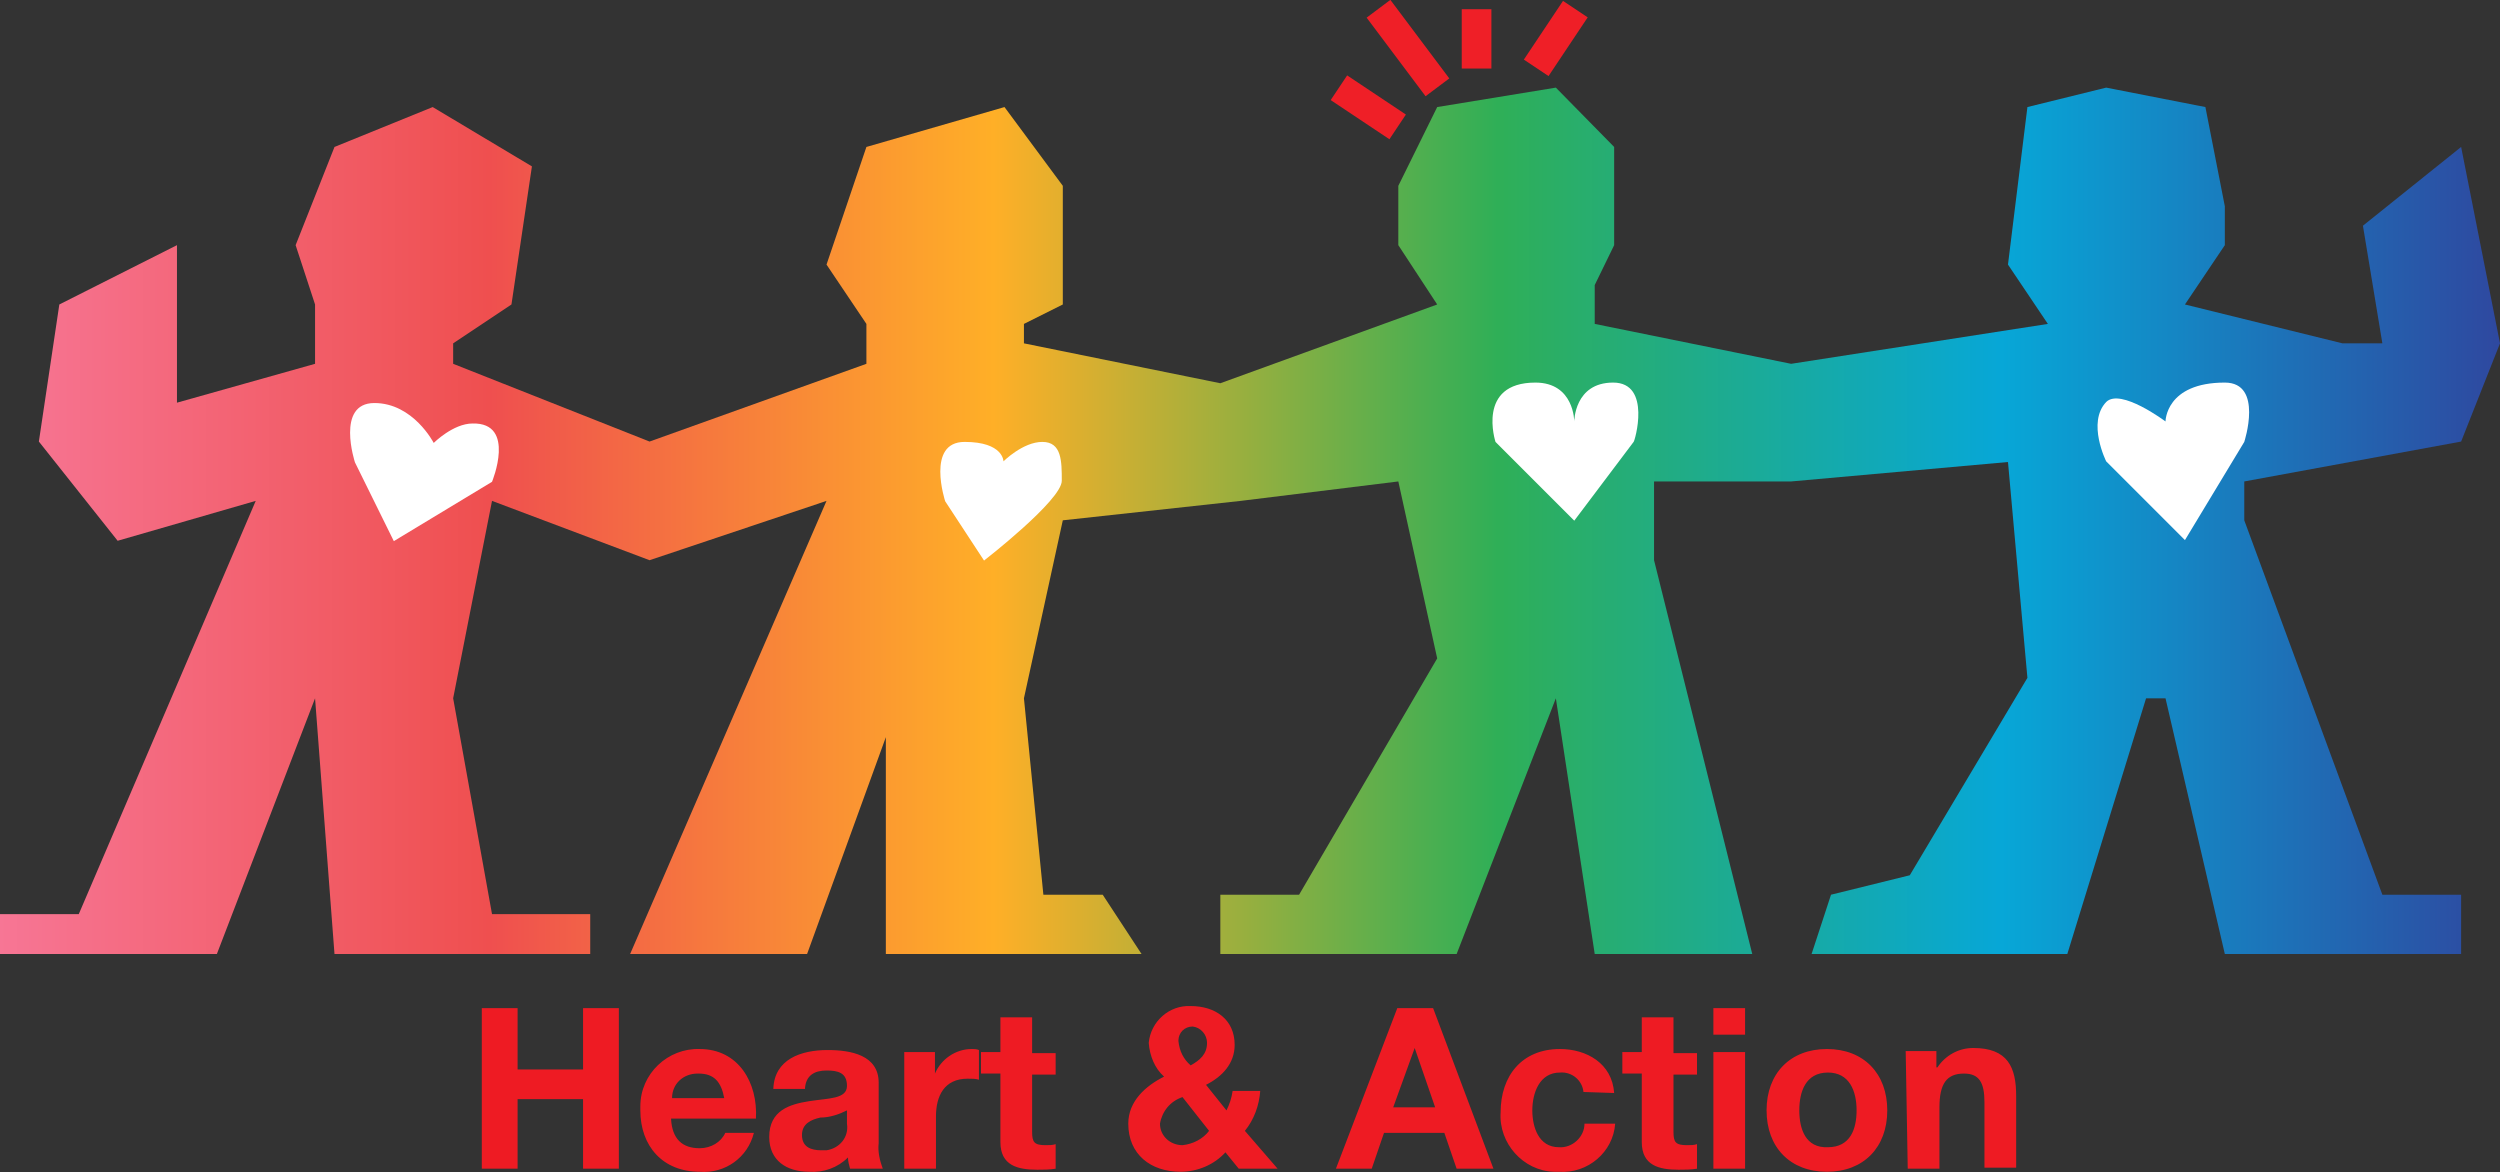
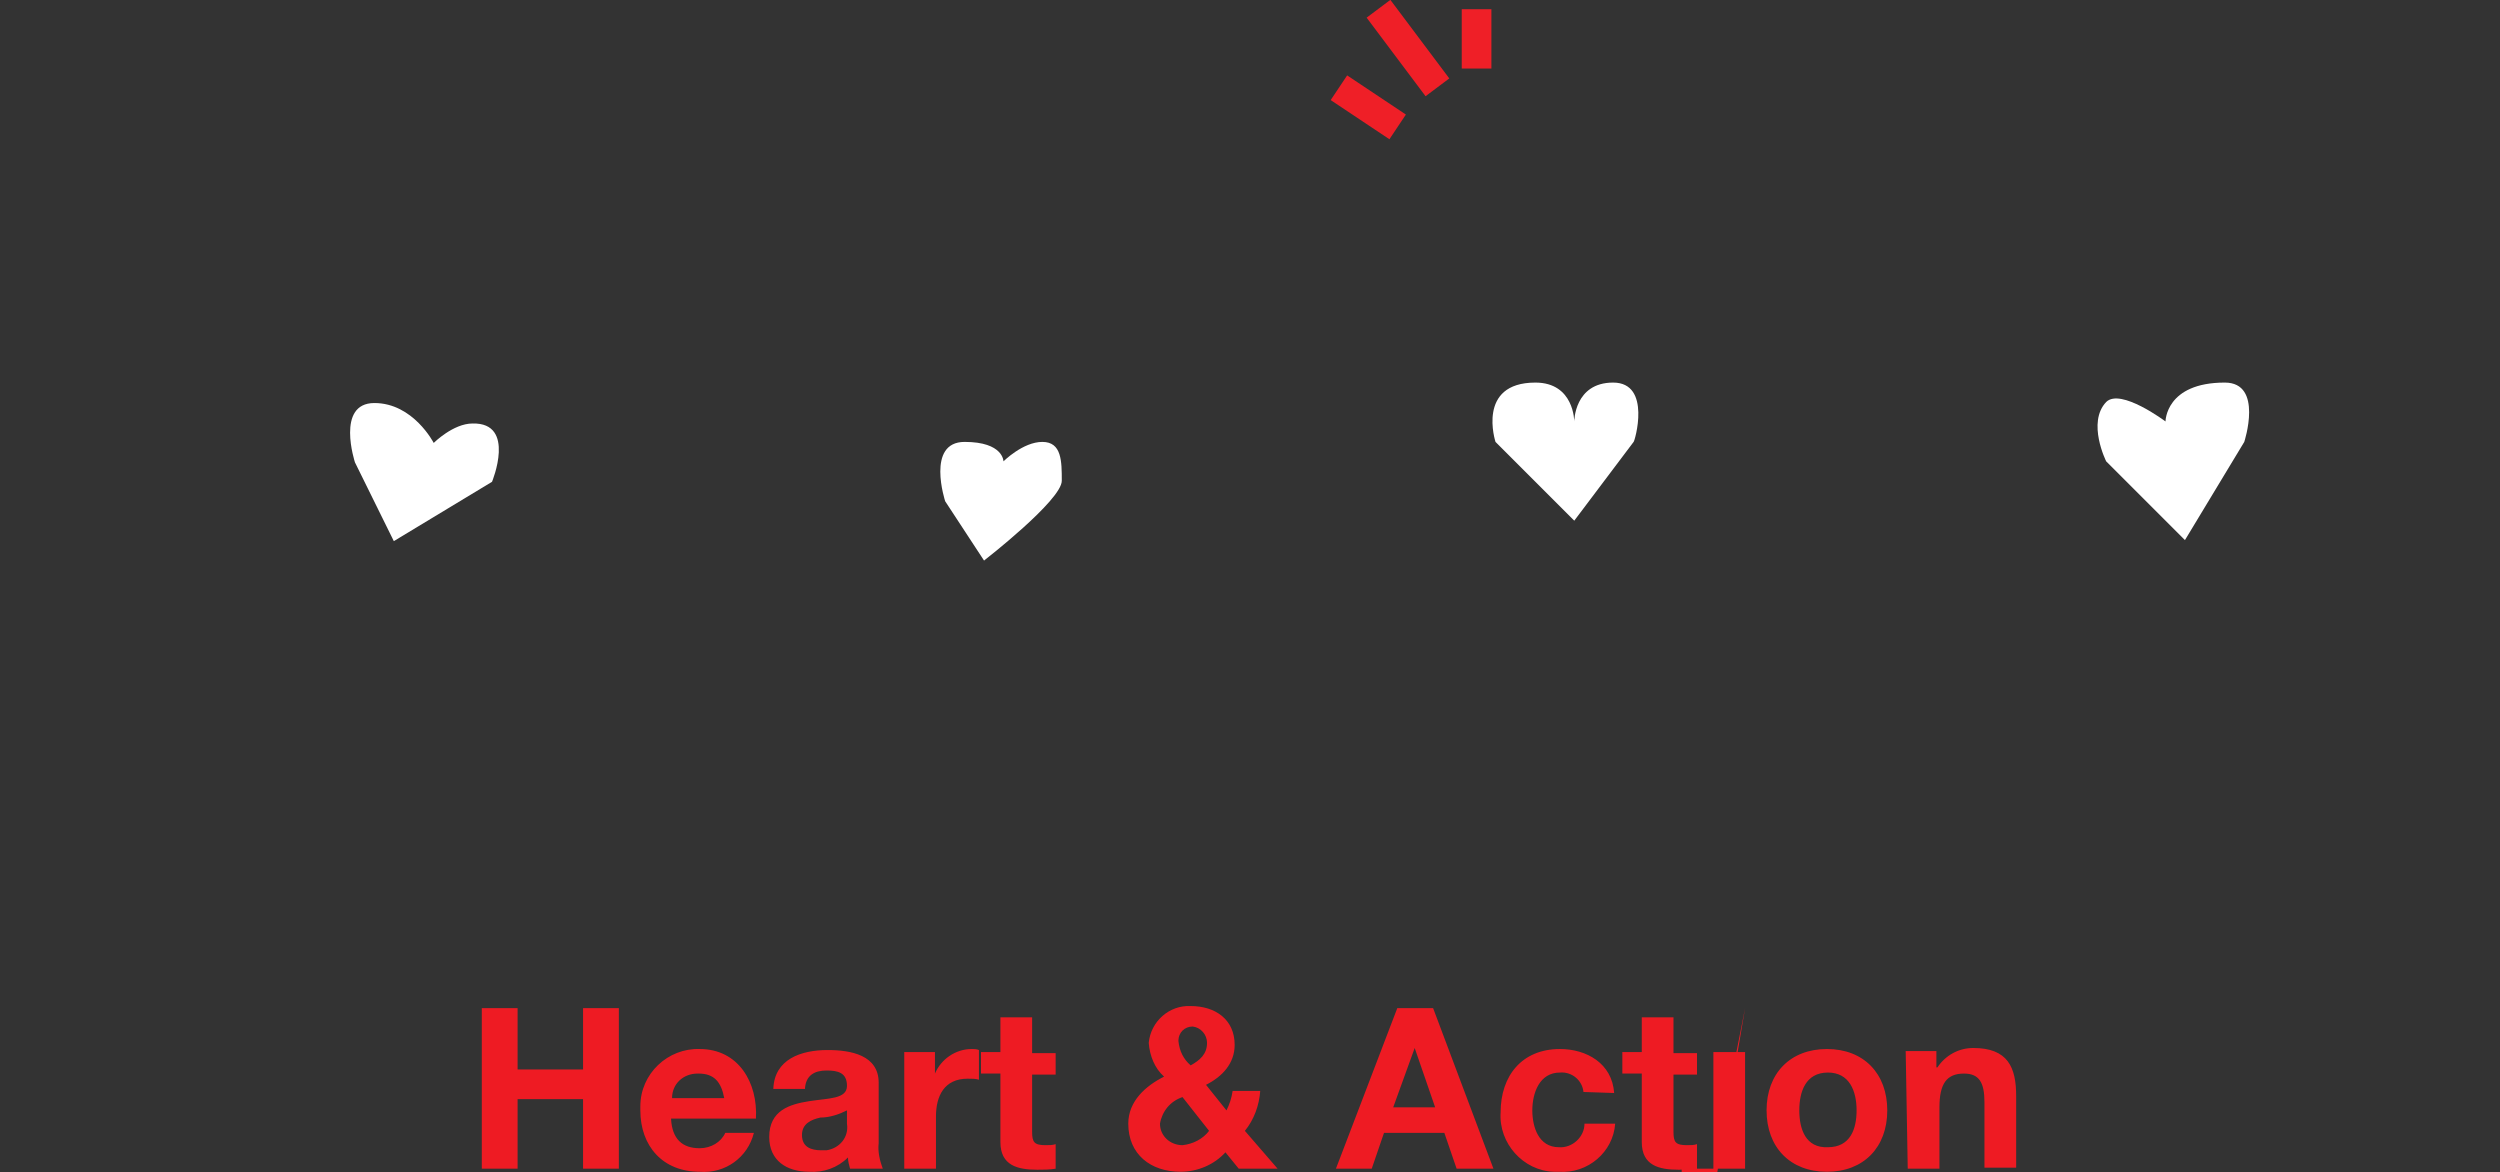
<svg xmlns="http://www.w3.org/2000/svg" xmlns:xlink="http://www.w3.org/1999/xlink" version="1.1" id="レイヤー_1" x="0px" y="0px" width="244.4px" height="114.6px" viewBox="0 0 244.4 114.6" style="enable-background:new 0 0 244.4 114.6;" xml:space="preserve">
  <rect x="0" y="0" width="244.4" height="114.6" fill="#333333" stroke="none" />
  <style type="text/css">
	.st0{fill:#EE1B23;}
	.st1{clip-path:url(#SVGID_00000094579756195767339930000015797789404399593374_);}
	.st2{fill:url(#長方形_43_00000013895608465150397850000003357739466271814306_);}
	.st3{fill:#EF1F27;}
	.st4{fill:#FFFFFF;}
</style>
  <g id="グループ_73" transform="translate(-838 -859.748)">
-     <path id="パス_60" class="st0" d="M885.1,974h3.5v-6.8h6.4v6.8h3.5v-15.7h-3.5v6h-6.4v-6h-3.5L885.1,974z M911.9,969.1   c0.2-3.5-1.7-6.8-5.5-6.8c-3.1-0.1-5.8,2.4-5.8,5.6c0,0.1,0,0.3,0,0.4c0,3.5,2.2,6,5.8,6c2.5,0.2,4.7-1.4,5.3-3.8h-2.8   c-0.4,0.9-1.4,1.5-2.5,1.5c-1.7,0-2.7-0.9-2.8-2.9H911.9z M903.7,967.1c0-1.4,1.1-2.4,2.5-2.4c0,0,0.1,0,0.1,0   c1.5,0,2.2,0.8,2.5,2.4H903.7z M920.8,969.6c0.2,1.3-0.7,2.4-2,2.6c-0.2,0-0.4,0-0.5,0c-1,0-1.9-0.3-1.9-1.5c0-1.1,0.9-1.5,1.8-1.7   c0.9,0,1.8-0.3,2.6-0.7L920.8,969.6z M916.7,966.1c0.1-1.2,0.9-1.7,2.1-1.7c1.1,0,2,0.2,2,1.5c0,1.3-1.8,1.2-3.7,1.5   c-1.9,0.3-3.9,0.9-3.9,3.5c0,2.3,1.7,3.4,3.9,3.4c1.4,0.1,2.8-0.4,3.8-1.4c0,0.4,0.1,0.7,0.2,1.1h3.2c-0.3-0.8-0.5-1.7-0.4-2.5   v-5.9c0-2.7-2.7-3.2-5-3.2c-2.6,0-5.2,0.9-5.3,3.8H916.7z M926.4,974h3.1v-5.1c0-2,0.8-3.7,3.1-3.7c0.4,0,0.8,0,1.1,0.1v-2.9   c-0.2-0.1-0.5-0.1-0.7-0.1c-1.6,0-3,1-3.6,2.4h0v-2.1h-3L926.4,974z M938.9,959.2h-3.1v3.4h-1.9v2.1h1.9v6.7c0,2.3,1.7,2.7,3.6,2.7   c0.6,0,1.2,0,1.8-0.1v-2.4c-0.3,0.1-0.6,0.1-1,0.1c-1.1,0-1.3-0.3-1.3-1.3v-5.6h2.3v-2.1h-2.3V959.2z M956,961.7   c0,1.1-0.7,1.7-1.6,2.2c-0.7-0.6-1.1-1.4-1.2-2.4c0-0.8,0.6-1.4,1.4-1.4c0,0,0,0,0,0C955.4,960.2,956,960.9,956,961.7z    M956.2,970.3c-0.6,0.8-1.6,1.3-2.6,1.4c-1.2,0-2.2-0.9-2.2-2.1c0.2-1.2,1-2.2,2.2-2.6L956.2,970.3z M959.1,974h3.8l-3.2-3.7   c0.9-1.1,1.4-2.5,1.5-3.9h-2.7c-0.1,0.7-0.3,1.3-0.6,1.9l-2-2.5c1.6-0.8,2.8-2.1,2.8-3.9c0-2.5-1.9-3.8-4.3-3.8   c-2.1-0.1-3.9,1.5-4.1,3.6c0,0,0,0,0,0c0.1,1.3,0.6,2.5,1.5,3.3c-1.8,0.9-3.5,2.4-3.5,4.6c0,3,2.2,4.7,5.1,4.7   c1.7,0,3.3-0.7,4.4-1.9L959.1,974z M968.6,974h3.5l1.2-3.5h5.9l1.2,3.5h3.6l-5.9-15.7h-3.5L968.6,974z M976.3,962.2L976.3,962.2   l2,5.8h-4.1L976.3,962.2z M995.8,966.6c-0.2-2.9-2.7-4.3-5.3-4.3c-3.7,0-5.8,2.6-5.8,6.2c-0.2,3,2.2,5.7,5.2,5.8c0.2,0,0.4,0,0.5,0   c2.8,0.2,5.3-1.9,5.5-4.7c0,0,0,0,0,0h-3c0,1.3-1.2,2.4-2.5,2.3c-2,0-2.6-2-2.6-3.6c0-1.7,0.7-3.7,2.7-3.7c1.2-0.1,2.2,0.8,2.3,1.9   c0,0,0,0,0,0L995.8,966.6z M1001.6,959.2h-3.1v3.4h-1.9v2.1h1.9v6.7c0,2.3,1.7,2.7,3.6,2.7c0.6,0,1.2,0,1.8-0.1v-2.4   c-0.3,0.1-0.6,0.1-1,0.1c-1.1,0-1.3-0.3-1.3-1.3v-5.6h2.3v-2.1h-2.3L1001.6,959.2z M1005.5,974h3.1v-11.4h-3.1V974z M1008.6,958.3   h-3.1v2.6h3.1L1008.6,958.3z M1010.7,968.3c0,3.6,2.3,6,5.9,6c3.6,0,5.9-2.4,5.9-6c0-3.6-2.3-6-5.9-6   C1013,962.3,1010.7,964.7,1010.7,968.3z M1013.9,968.3c0-1.8,0.6-3.7,2.8-3.7c2.1,0,2.8,1.8,2.8,3.7c0,1.8-0.6,3.6-2.8,3.6   C1014.5,972,1013.9,970.1,1013.9,968.3z M1024.5,974h3.1v-6c0-2.3,0.7-3.3,2.4-3.3c1.5,0,2,0.9,2,2.8v6.4h3.1v-7   c0-2.8-0.8-4.7-4.2-4.7c-1.4,0-2.7,0.7-3.5,1.9h-0.1v-1.6h-3L1024.5,974z" />
+     <path id="パス_60" class="st0" d="M885.1,974h3.5v-6.8h6.4v6.8h3.5v-15.7h-3.5v6h-6.4v-6h-3.5L885.1,974z M911.9,969.1   c0.2-3.5-1.7-6.8-5.5-6.8c-3.1-0.1-5.8,2.4-5.8,5.6c0,0.1,0,0.3,0,0.4c0,3.5,2.2,6,5.8,6c2.5,0.2,4.7-1.4,5.3-3.8h-2.8   c-0.4,0.9-1.4,1.5-2.5,1.5c-1.7,0-2.7-0.9-2.8-2.9H911.9z M903.7,967.1c0-1.4,1.1-2.4,2.5-2.4c0,0,0.1,0,0.1,0   c1.5,0,2.2,0.8,2.5,2.4H903.7z M920.8,969.6c0.2,1.3-0.7,2.4-2,2.6c-0.2,0-0.4,0-0.5,0c-1,0-1.9-0.3-1.9-1.5c0-1.1,0.9-1.5,1.8-1.7   c0.9,0,1.8-0.3,2.6-0.7L920.8,969.6z M916.7,966.1c0.1-1.2,0.9-1.7,2.1-1.7c1.1,0,2,0.2,2,1.5c0,1.3-1.8,1.2-3.7,1.5   c-1.9,0.3-3.9,0.9-3.9,3.5c0,2.3,1.7,3.4,3.9,3.4c1.4,0.1,2.8-0.4,3.8-1.4c0,0.4,0.1,0.7,0.2,1.1h3.2c-0.3-0.8-0.5-1.7-0.4-2.5   v-5.9c0-2.7-2.7-3.2-5-3.2c-2.6,0-5.2,0.9-5.3,3.8H916.7z M926.4,974h3.1v-5.1c0-2,0.8-3.7,3.1-3.7c0.4,0,0.8,0,1.1,0.1v-2.9   c-0.2-0.1-0.5-0.1-0.7-0.1c-1.6,0-3,1-3.6,2.4h0v-2.1h-3L926.4,974z M938.9,959.2h-3.1v3.4h-1.9v2.1h1.9v6.7c0,2.3,1.7,2.7,3.6,2.7   c0.6,0,1.2,0,1.8-0.1v-2.4c-0.3,0.1-0.6,0.1-1,0.1c-1.1,0-1.3-0.3-1.3-1.3v-5.6h2.3v-2.1h-2.3V959.2z M956,961.7   c0,1.1-0.7,1.7-1.6,2.2c-0.7-0.6-1.1-1.4-1.2-2.4c0-0.8,0.6-1.4,1.4-1.4c0,0,0,0,0,0C955.4,960.2,956,960.9,956,961.7z    M956.2,970.3c-0.6,0.8-1.6,1.3-2.6,1.4c-1.2,0-2.2-0.9-2.2-2.1c0.2-1.2,1-2.2,2.2-2.6L956.2,970.3z M959.1,974h3.8l-3.2-3.7   c0.9-1.1,1.4-2.5,1.5-3.9h-2.7c-0.1,0.7-0.3,1.3-0.6,1.9l-2-2.5c1.6-0.8,2.8-2.1,2.8-3.9c0-2.5-1.9-3.8-4.3-3.8   c-2.1-0.1-3.9,1.5-4.1,3.6c0,0,0,0,0,0c0.1,1.3,0.6,2.5,1.5,3.3c-1.8,0.9-3.5,2.4-3.5,4.6c0,3,2.2,4.7,5.1,4.7   c1.7,0,3.3-0.7,4.4-1.9L959.1,974z M968.6,974h3.5l1.2-3.5h5.9l1.2,3.5h3.6l-5.9-15.7h-3.5L968.6,974z M976.3,962.2L976.3,962.2   l2,5.8h-4.1L976.3,962.2z M995.8,966.6c-0.2-2.9-2.7-4.3-5.3-4.3c-3.7,0-5.8,2.6-5.8,6.2c-0.2,3,2.2,5.7,5.2,5.8c0.2,0,0.4,0,0.5,0   c2.8,0.2,5.3-1.9,5.5-4.7c0,0,0,0,0,0h-3c0,1.3-1.2,2.4-2.5,2.3c-2,0-2.6-2-2.6-3.6c0-1.7,0.7-3.7,2.7-3.7c1.2-0.1,2.2,0.8,2.3,1.9   c0,0,0,0,0,0L995.8,966.6z M1001.6,959.2h-3.1v3.4h-1.9v2.1h1.9v6.7c0,2.3,1.7,2.7,3.6,2.7c0.6,0,1.2,0,1.8-0.1v-2.4   c-0.3,0.1-0.6,0.1-1,0.1c-1.1,0-1.3-0.3-1.3-1.3v-5.6h2.3v-2.1h-2.3L1001.6,959.2z M1005.5,974h3.1v-11.4h-3.1V974z h-3.1v2.6h3.1L1008.6,958.3z M1010.7,968.3c0,3.6,2.3,6,5.9,6c3.6,0,5.9-2.4,5.9-6c0-3.6-2.3-6-5.9-6   C1013,962.3,1010.7,964.7,1010.7,968.3z M1013.9,968.3c0-1.8,0.6-3.7,2.8-3.7c2.1,0,2.8,1.8,2.8,3.7c0,1.8-0.6,3.6-2.8,3.6   C1014.5,972,1013.9,970.1,1013.9,968.3z M1024.5,974h3.1v-6c0-2.3,0.7-3.3,2.4-3.3c1.5,0,2,0.9,2,2.8v6.4h3.1v-7   c0-2.8-0.8-4.7-4.2-4.7c-1.4,0-2.7,0.7-3.5,1.9h-0.1v-1.6h-3L1024.5,974z" />
    <g id="グループ_49" transform="translate(838 859.749)">
      <g id="グループ_29" transform="translate(0 8.565)">
        <g>
          <defs>
-             <polygon id="SVGID_1_" points="198.2,1.9 196.3,17.3 200.2,23.1 175.1,27 155.9,23.1 155.9,19.3 157.8,15.4 157.8,5.8 152.1,0        140.5,1.9 136.7,9.6 136.7,15.4 140.5,21.2 119.3,28.9 100.1,25 100.1,23.1 103.9,21.2 103.9,9.6 98.2,1.9 84.7,5.8 80.8,17.3        84.7,23.1 84.7,27 63.5,34.6 44.3,27 44.3,25 50,21.2 52,7.7 42.3,1.9 32.7,5.8 28.9,15.4 30.8,21.2 30.8,27 17.3,30.8        17.3,15.4 5.8,21.2 3.8,34.6 11.5,44.3 25,40.4 7.7,80.8 0,80.8 0,84.7 21.2,84.7 30.8,59.7 32.7,84.7 57.7,84.7 57.7,80.8        48.1,80.8 44.3,59.7 48.1,40.4 63.5,46.2 80.8,40.4 61.6,84.7 78.9,84.7 86.6,63.5 86.6,84.7 111.6,84.7 107.8,78.9 102,78.9        100.1,59.7 103.9,42.3 121.3,40.4 136.7,38.5 140.5,55.8 127,78.9 119.3,78.9 119.3,84.7 142.4,84.7 152.1,59.7 155.9,84.7        171.3,84.7 161.7,46.2 161.7,38.5 175.1,38.5 196.3,36.6 198.2,57.7 186.7,77 179,78.9 177.1,84.7 202.1,84.7 209.8,59.7        211.7,59.7 217.5,84.7 240.6,84.7 240.6,78.9 232.9,78.9 219.4,42.3 219.4,38.5 240.6,34.6 244.4,25 240.6,5.8 231,13.5        232.9,25 229,25 213.6,21.2 217.5,15.4 217.5,11.6 215.6,1.9 205.9,0      " />
-           </defs>
+             </defs>
          <clipPath id="SVGID_00000002376842186196312700000008638292600536611753_">
            <use xlink:href="#SVGID_1_" style="overflow:visible;" />
          </clipPath>
          <g id="グループ_28" style="clip-path:url(#SVGID_00000002376842186196312700000008638292600536611753_);">
            <linearGradient id="長方形_43_00000168096022075144574620000015884645253989687957_" gradientUnits="userSpaceOnUse" x1="-557.709" y1="429.084" x2="-556.709" y2="429.084" gradientTransform="matrix(244.435 0 0 -84.686 136323.594 36379.789)">
              <stop offset="0" style="stop-color:#F77797" />
              <stop offset="0.2" style="stop-color:#EF4F4F" />
              <stop offset="0.4" style="stop-color:#FFAF27" />
              <stop offset="0.6" style="stop-color:#2FAF57" />
              <stop offset="0.8" style="stop-color:#07A7D7" />
              <stop offset="1" style="stop-color:#2F479F" />
            </linearGradient>
-             <rect id="長方形_43" y="0" style="fill:url(#長方形_43_00000168096022075144574620000015884645253989687957_);" width="244.4" height="84.7" />
          </g>
        </g>
      </g>
      <rect id="長方形_44" x="132.3" y="7" transform="matrix(0.555 -0.832 0.832 0.555 50.838 115.971)" class="st3" width="2.9" height="6.9" />
      <rect id="長方形_45" x="136.2" y="-0.1" transform="matrix(0.8 -0.6 0.6 0.8 24.703 83.526)" class="st3" width="2.9" height="9.6" />
      <rect id="長方形_46" x="142.9" y="0.9" class="st3" width="2.9" height="5.8" />
-       <rect id="長方形_47" x="148.6" y="2.3" transform="matrix(0.555 -0.832 0.832 0.555 64.585 128.185)" class="st3" width="6.9" height="2.9" />
      <g id="グループ_31" transform="translate(0 0)">
        <g>
          <g id="グループ_30">
            <path id="パス_54" class="st4" d="M48.1,47.1l-9.6,5.8l-3.8-7.7c0,0-1.9-5.8,1.9-5.8s5.8,3.9,5.8,3.9s1.9-1.9,3.8-1.9       C50.5,41.3,48.1,47.1,48.1,47.1" />
            <path id="パス_55" class="st4" d="M96.2,54.8L92.4,49c0,0-1.9-5.8,1.9-5.8c3.8,0,3.8,1.9,3.8,1.9s1.9-1.9,3.8-1.9       c1.9,0,1.9,1.9,1.9,3.8S96.2,54.8,96.2,54.8" />
            <path id="パス_56" class="st4" d="M159.7,43.2l-5.8,7.7l-7.7-7.7c0,0-1.9-5.8,3.9-5.8c3.8,0,3.8,3.8,3.8,3.8s0-3.8,3.8-3.8       S159.8,43.2,159.7,43.2" />
            <path id="パス_57" class="st4" d="M213.6,52.8l-7.7-7.7c0,0-1.9-3.8,0-5.8c1.4-1.4,5.8,1.9,5.8,1.9s0-3.8,5.8-3.8       c3.8,0,1.9,5.8,1.9,5.8L213.6,52.8z" />
          </g>
        </g>
      </g>
    </g>
  </g>
</svg>